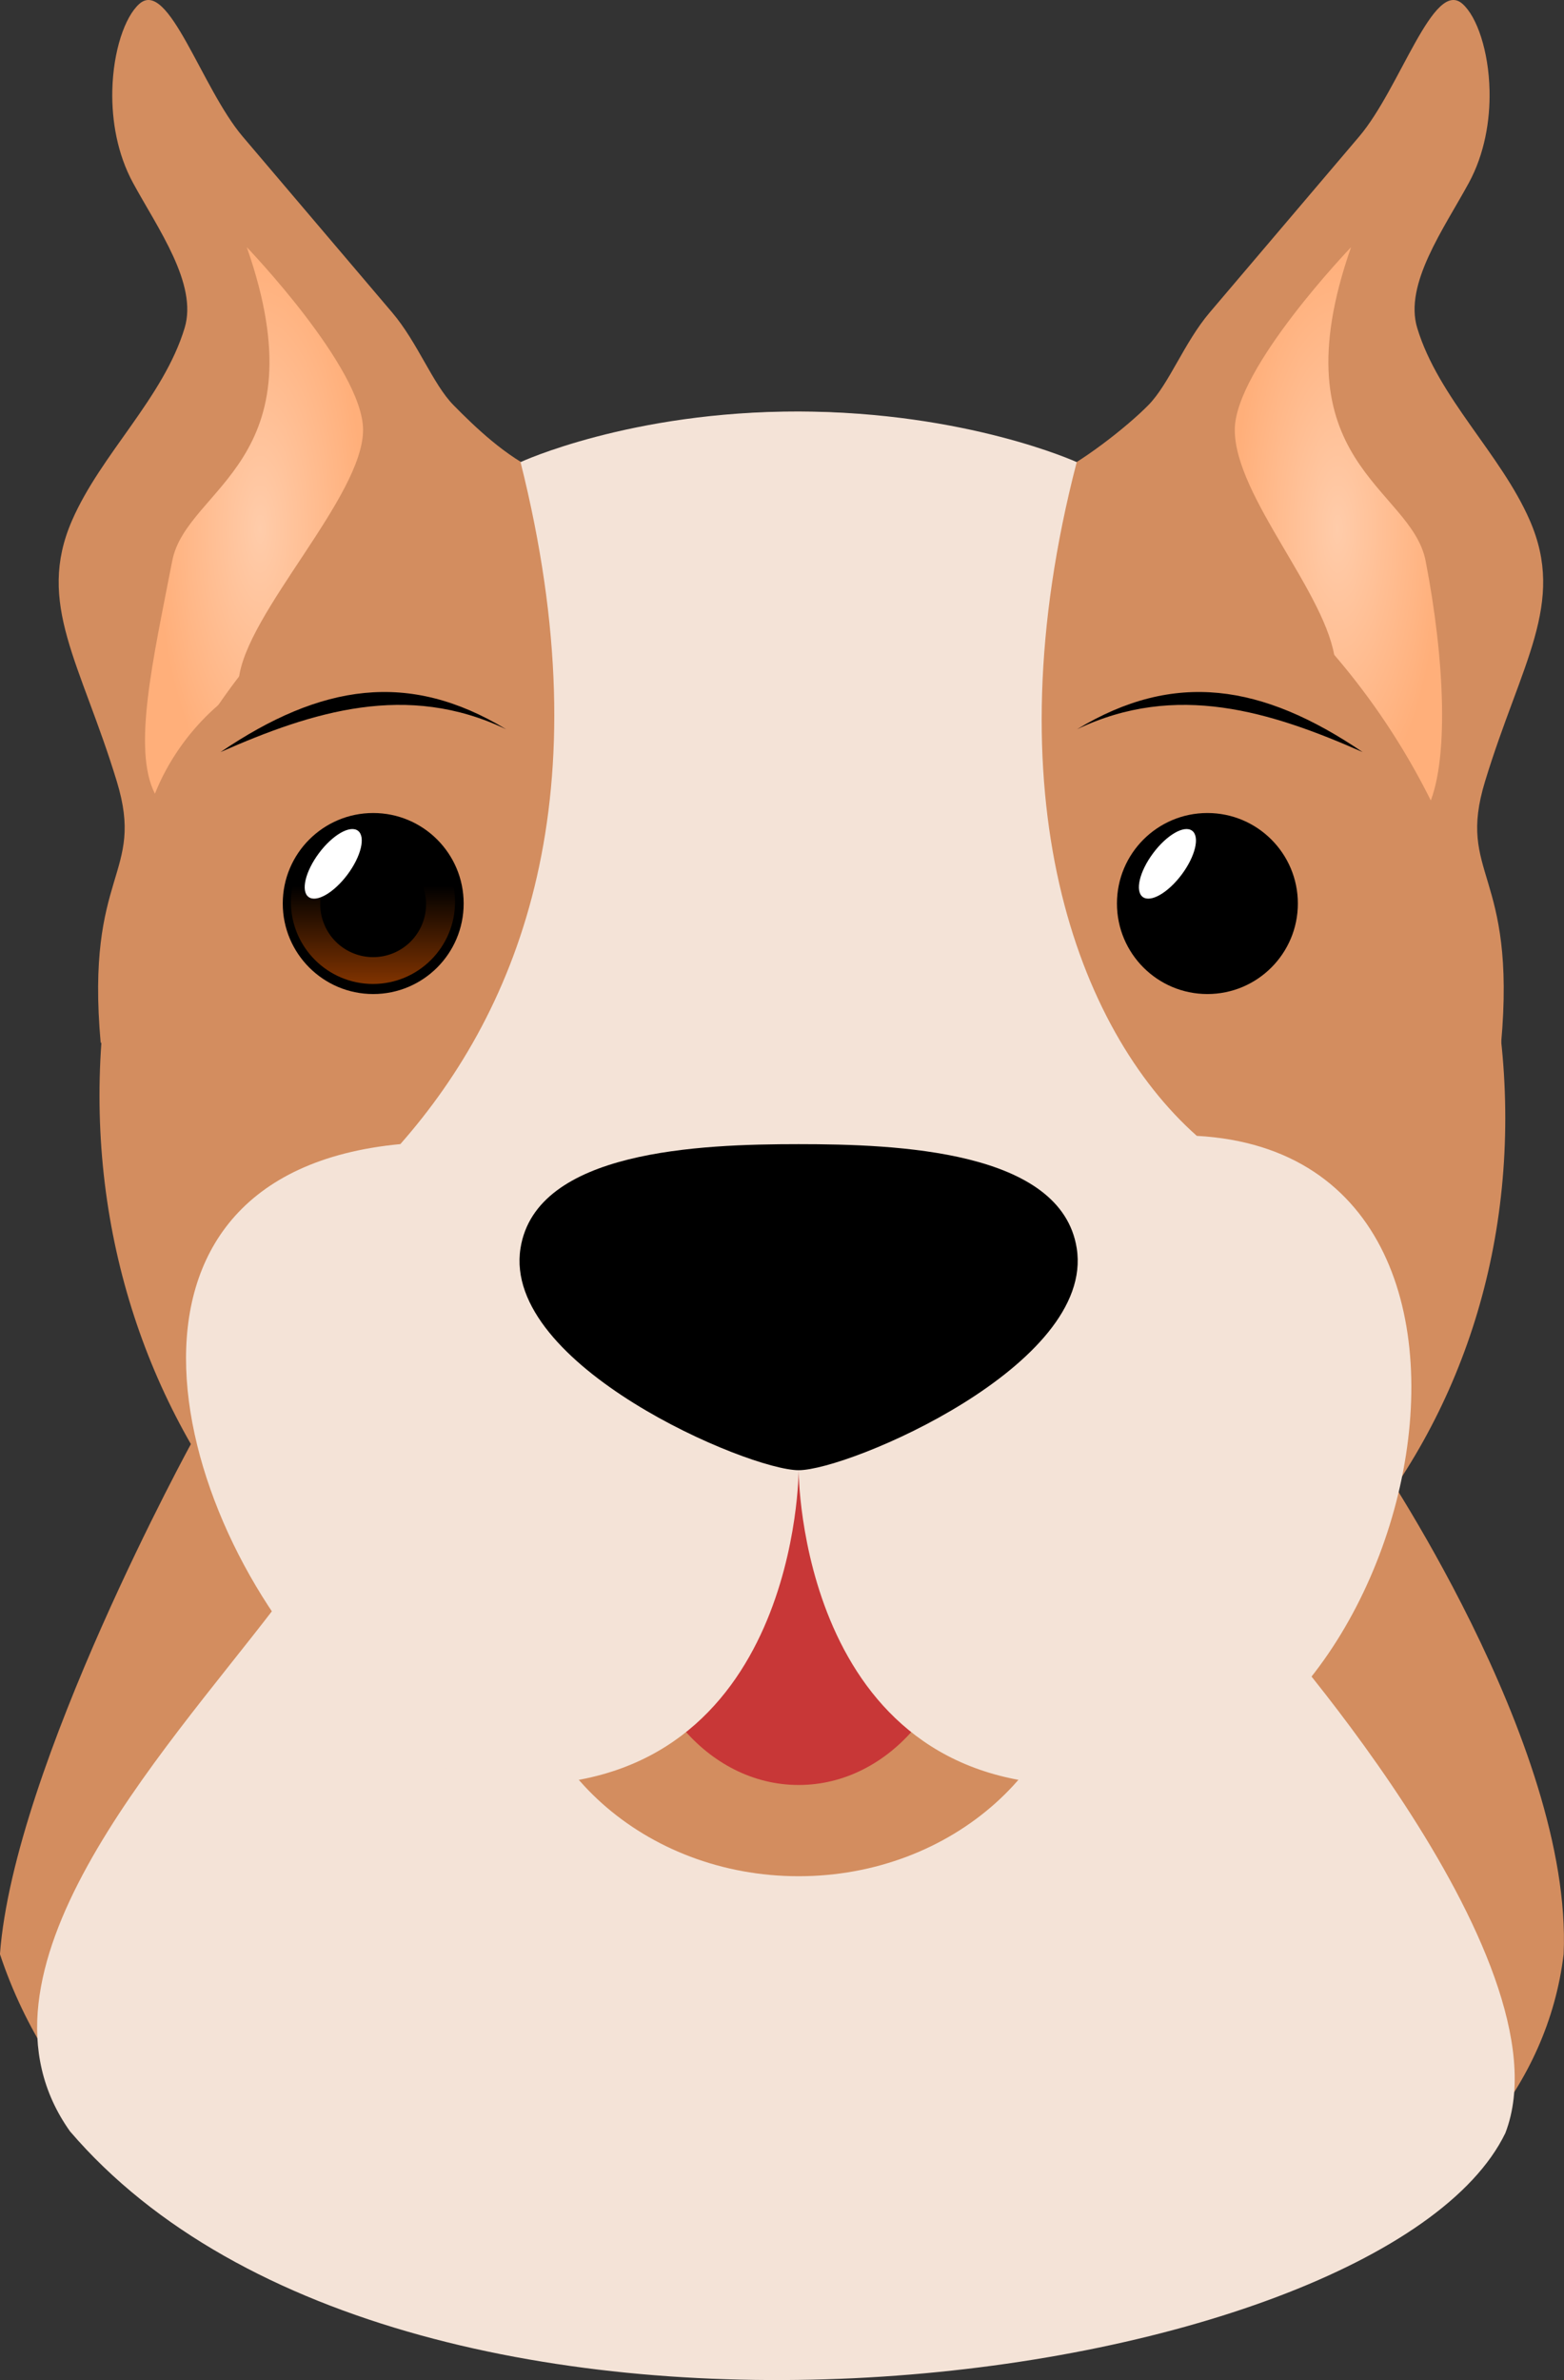
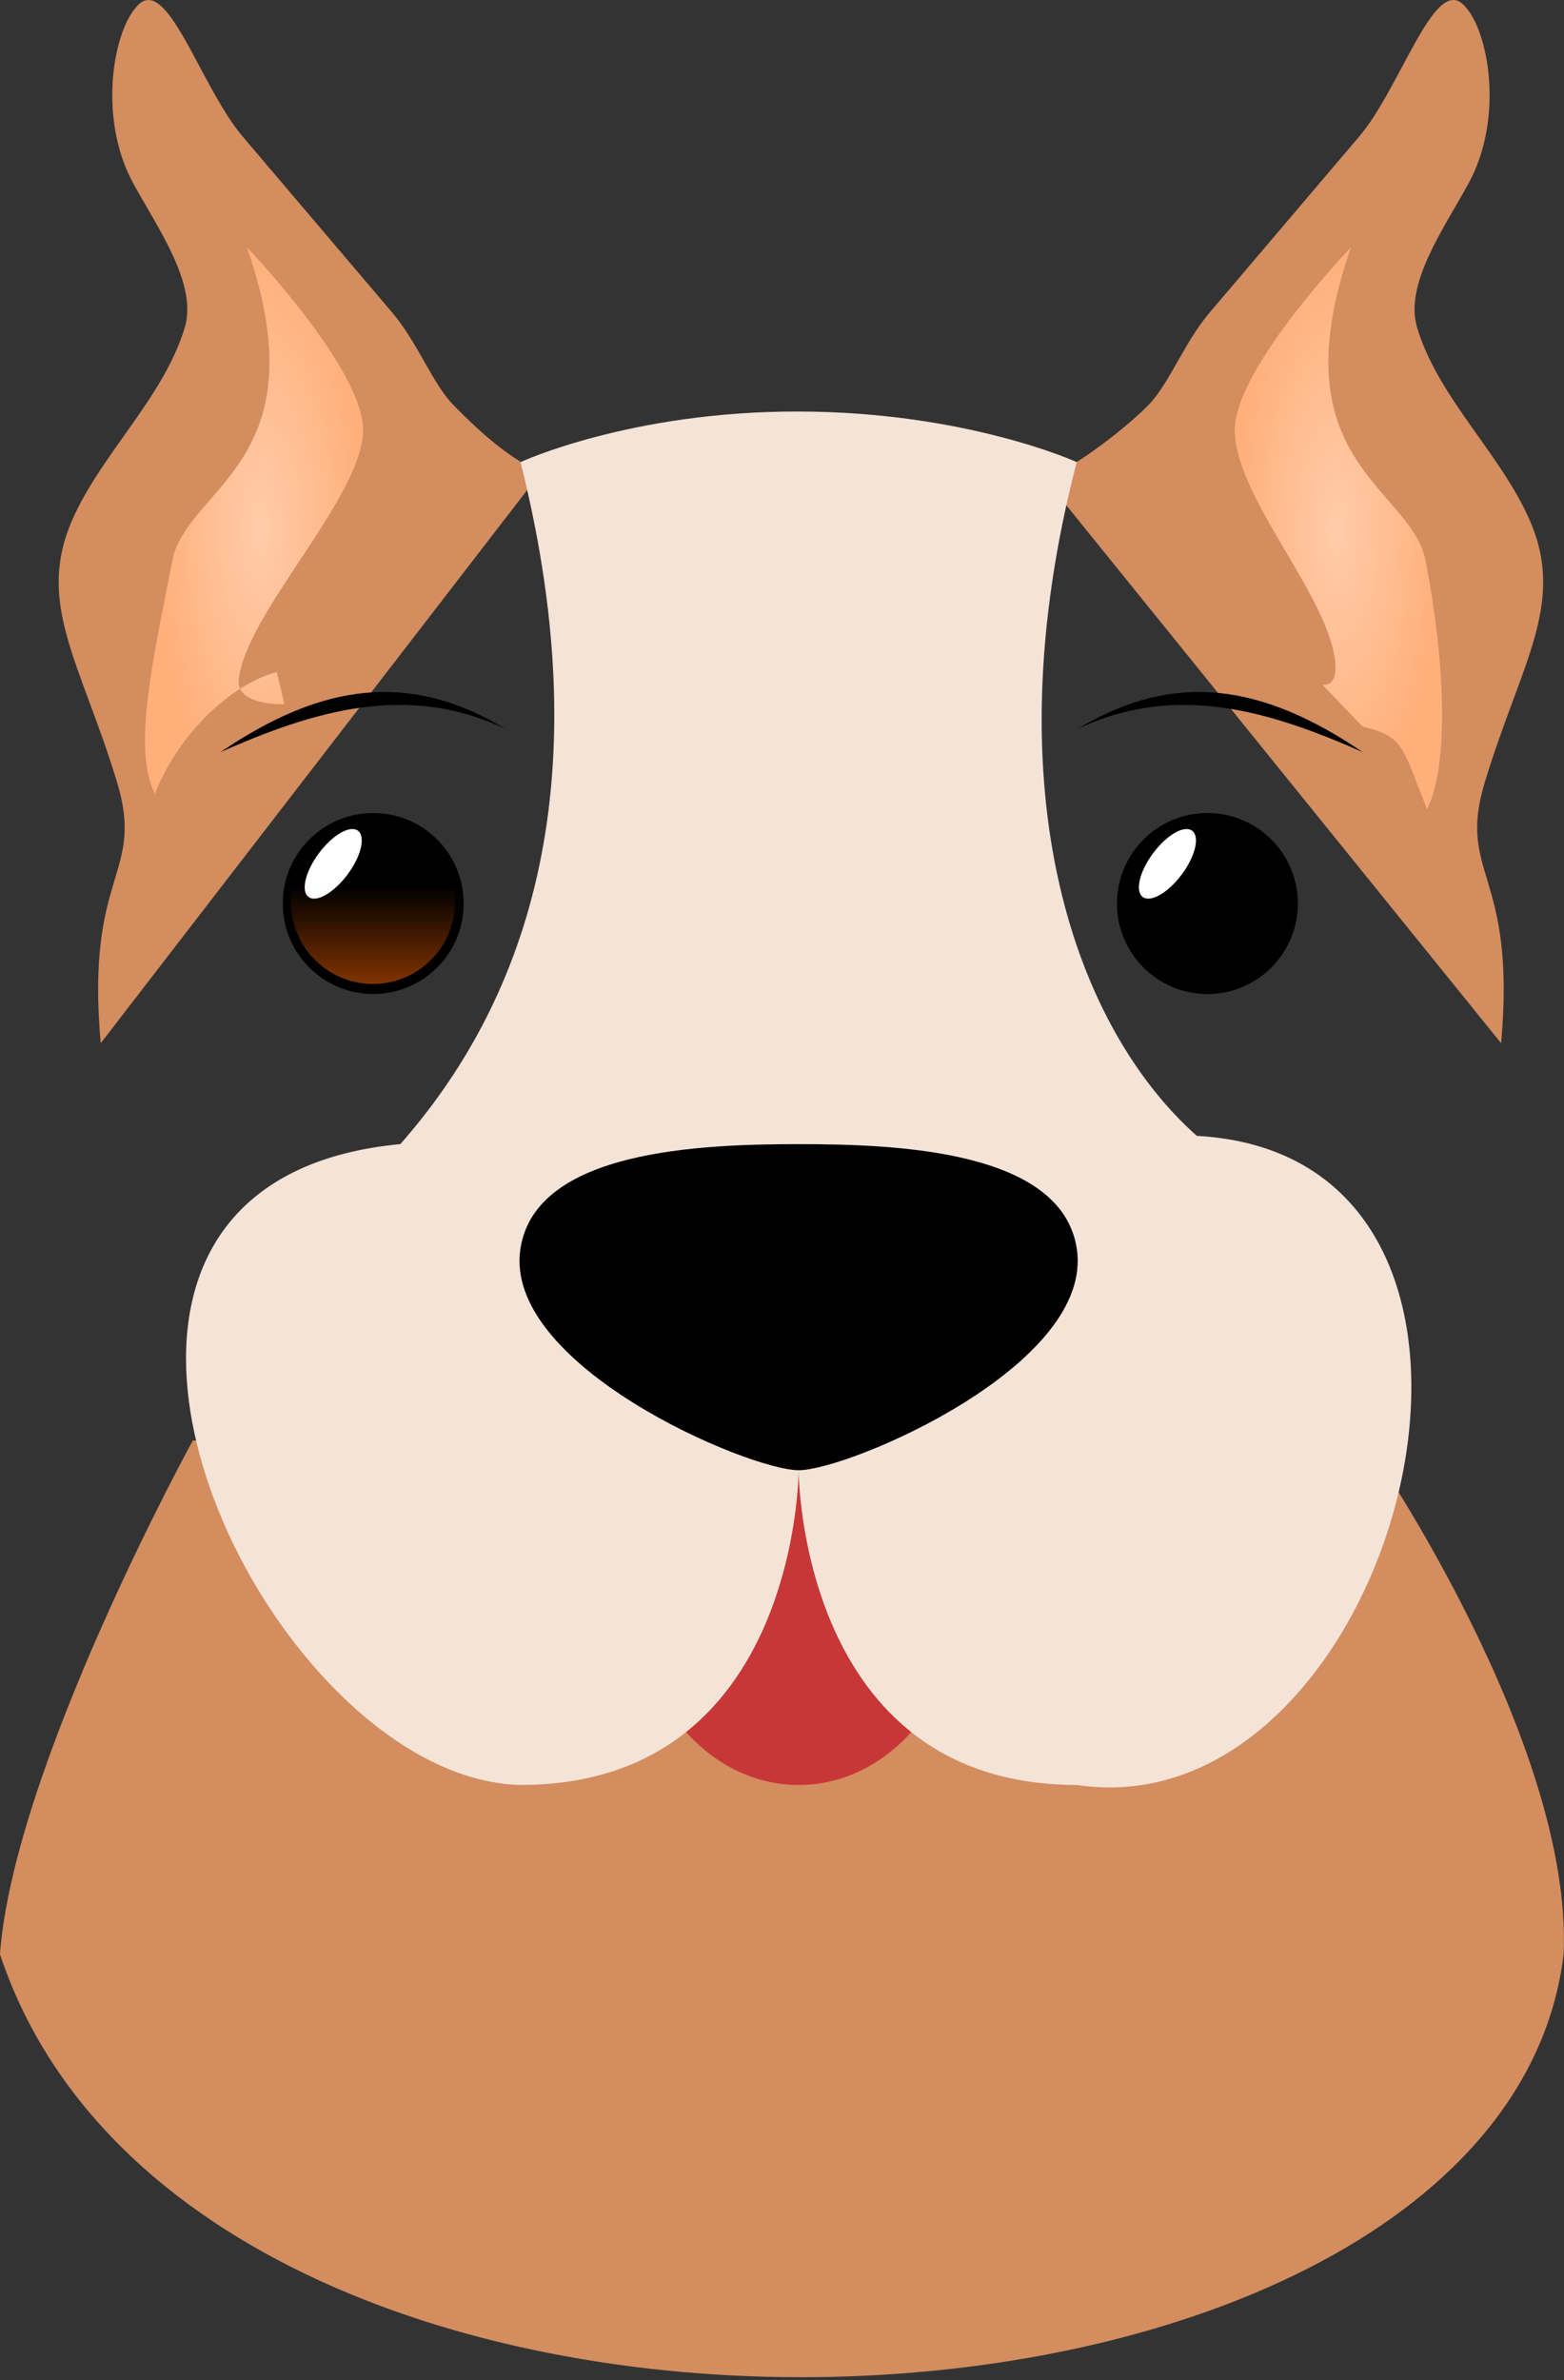
<svg xmlns="http://www.w3.org/2000/svg" xmlns:xlink="http://www.w3.org/1999/xlink" viewBox="0 0 200.01 304.18">
  <rect x="0" y="0" width="200.01" height="304.18" fill="#333333" stroke="none" />
  <defs>
    <linearGradient id="b">
      <stop offset="0" stop-color="#fca" />
      <stop offset="1" stop-color="#ffaf7a" />
    </linearGradient>
    <linearGradient id="a">
      <stop offset="0" stop-color="#803300" />
      <stop offset="1" stop-color="#803300" stop-opacity="0" />
    </linearGradient>
    <linearGradient id="e" y2="549.97" xlink:href="#a" gradientUnits="userSpaceOnUse" x2="62.075" y1="567.27" x1="62.075" />
    <radialGradient id="c" xlink:href="#b" gradientUnits="userSpaceOnUse" cy="196.77" cx="190.74" gradientTransform="matrix(.803 0 0 2.175 46.52 -110.99)" r="16.517" />
    <radialGradient id="d" xlink:href="#b" gradientUnits="userSpaceOnUse" cy="196.77" cx="190.74" gradientTransform="matrix(-.803 0 0 2.175 490.66 -110.99)" r="16.517" />
  </defs>
  <path d="M24.66 184.1S1.779 225.751-.006 249.752c25.296 76.141 191.74 67.922 199.97 0 1.195-26.969-24.525-64.375-24.525-64.375z" fill="#d38d5f" />
-   <path d="M35.1 205.5c-14.53 18.975-40.536 46.649-26.152 66.89 43.457 50.699 167.59 33.123 183.56.231 8.627-22.347-32.174-67.12-32.174-67.12z" fill="#f4e3d7" />
  <path d="M12.88 133.33c-1.989-22.054 5.73-21.401 2.061-33.452-4.608-15.14-10.365-22.731-5.725-33.372 3.703-8.492 11.686-15.651 14.395-24.59 1.703-5.623-3.428-12.706-6.604-18.55-2.001-3.683-2.73-7.94-2.644-11.814.112-5.021 1.594-9.4 3.45-11.052 3.725-3.32 7.949 10.748 13.222 16.952l19.111 22.48c3.28 3.857 5.189 9.145 7.85 11.848 2.702 2.743 6.701 6.625 11.154 8.61z" fill="#d38d5f" />
  <path d="M197.98 280.98s14.842 15.45 14.871 23.325c.032 8.541-15.035 23.452-15.902 31.949-.347 3.397 5.847 3.134 5.847 3.134l-.976-4.108c-5.34 1.356-12.32 7.34-15.59 15.553-2.9-5.696-.237-17.12 2.214-29.753 1.84-9.475 19.182-12.577 9.536-40.102z" fill="url(#c)" transform="translate(-166.42 -249.39)" />
  <path d="M191.97 133.33c1.989-22.054-5.73-21.401-2.061-33.452 4.608-15.14 10.365-22.731 5.725-33.372-3.703-8.492-11.686-15.651-14.395-24.59-1.703-5.623 3.428-12.706 6.603-18.55 2.002-3.683 2.731-7.94 2.645-11.814-.112-5.021-1.594-9.4-3.45-11.052-3.725-3.32-7.949 10.748-13.222 16.952l-19.111 22.48c-3.28 3.857-5.19 9.145-7.851 11.848-2.7 2.743-8.712 7.505-13.164 9.49z" fill="#d38d5f" />
  <path d="M339.2 280.98s-14.842 15.45-14.871 23.325c-.032 8.541 11.971 21.154 12.838 29.651.347 3.397-1.634 2.943-1.634 2.943l5.125 5.339c5.34 1.355 4.98 2.36 8.25 10.574 2.9-5.696 2.279-19.1-.173-31.731-1.838-9.475-19.182-12.577-9.535-40.102z" fill="url(#d)" transform="translate(-166.42 -249.39)" />
-   <path d="M192.5 142.89c0 48.465-38.236 85.239-90.366 85.239s-89.41-39.644-89.41-88.11c0-48.465 37.281-87.398 89.41-87.398 52.13 0 90.366 41.803 90.366 90.269z" fill="#d38d5f" />
  <path d="M137.693 207.982c0 17.568-15.923 31.808-35.564 31.808s-35.564-14.24-35.564-31.808 15.922-31.808 35.564-31.808 35.564 14.241 35.564 31.808z" fill="#d38d5f" />
  <path d="M123.21 203.077c0 13.837-9.435 25.053-21.074 25.053-11.638 0-21.073-11.216-21.073-25.053s9.434-25.054 21.073-25.054c11.638 0 21.074 11.217 21.074 25.054z" fill="#c83737" />
  <path d="M51.2 146.22c-40.9 3.872-29.678 49.122-7.372 70.656 6.922 6.682 14.91 11.08 22.74 11.25 35.564 0 35.564-40.234 35.564-40.234s0 40.234 35.564 40.234c41.213 6.204 63.908-80.302 15.353-82.958-15.353-13.646-26.42-43.529-15.353-86.109 0 0-14.048-6.42-35.564-6.466-21.516-.046-35.564 6.466-35.564 6.466 10.687 42.58 0 69.714-15.368 87.161z" fill="#f4e3d7" />
  <path d="M102.13 187.9c-6.403 0-37.95-13.402-35.564-28.38 1.99-12.498 22.909-13.292 35.564-13.292 12.656 0 33.574.794 35.564 13.292 2.385 14.978-29.161 28.38-35.564 28.38zM59.295 115.475c0 6.388-5.179 11.568-11.568 11.568-6.388 0-11.567-5.18-11.567-11.568 0-6.389 5.179-11.568 11.567-11.568 6.389 0 11.568 5.18 11.568 11.568zM28.2 96.12c11.795-5.196 23.845-8.98 36.522-2.919-12.439-7.535-23.657-5.804-36.522 2.919z" />
  <path d="M77.075 552.79c0 8.006-6.49 14.496-14.496 14.496s-14.496-6.49-14.496-14.496 6.49-14.496 14.496-14.496 14.496 6.49 14.496 14.496z" transform="translate(2.39 -284.961) scale(.724)" fill="url(#e)" />
-   <path d="M54.488 115.477a6.767 6.767 0 11-13.533 0 6.767 6.767 0 0113.533 0z" />
  <path d="M44.443 111.767c-1.745 2.338-3.977 3.622-4.986 2.869-1.01-.753-.414-3.259 1.33-5.596s3.977-3.622 4.986-2.869c1.01.754.414 3.259-1.33 5.596z" fill="#fff" />
  <path d="M165.975 115.475c0 6.388-5.179 11.568-11.568 11.568-6.388 0-11.567-5.18-11.567-11.568 0-6.389 5.179-11.568 11.567-11.568 6.389 0 11.568 5.18 11.568 11.568zM174.26 96.12c-11.795-5.196-23.845-8.98-36.522-2.919 12.439-7.535 23.657-5.804 36.522 2.919z" />
  <path d="M77.075 552.79c0 8.006-6.49 14.496-14.496 14.496s-14.496-6.49-14.496-14.496 6.49-14.496 14.496-14.496 14.496 6.49 14.496 14.496z" transform="translate(109.08 -284.961) scale(.724)" fill="url(#e)" />
-   <path d="M161.178 115.477a6.767 6.767 0 11-13.533 0 6.767 6.767 0 0113.533 0z" />
  <path d="M151.123 111.767c-1.745 2.338-3.977 3.622-4.986 2.869-1.01-.753-.414-3.259 1.33-5.596s3.977-3.622 4.986-2.869c1.01.754.414 3.259-1.33 5.596z" fill="#fff" />
</svg>